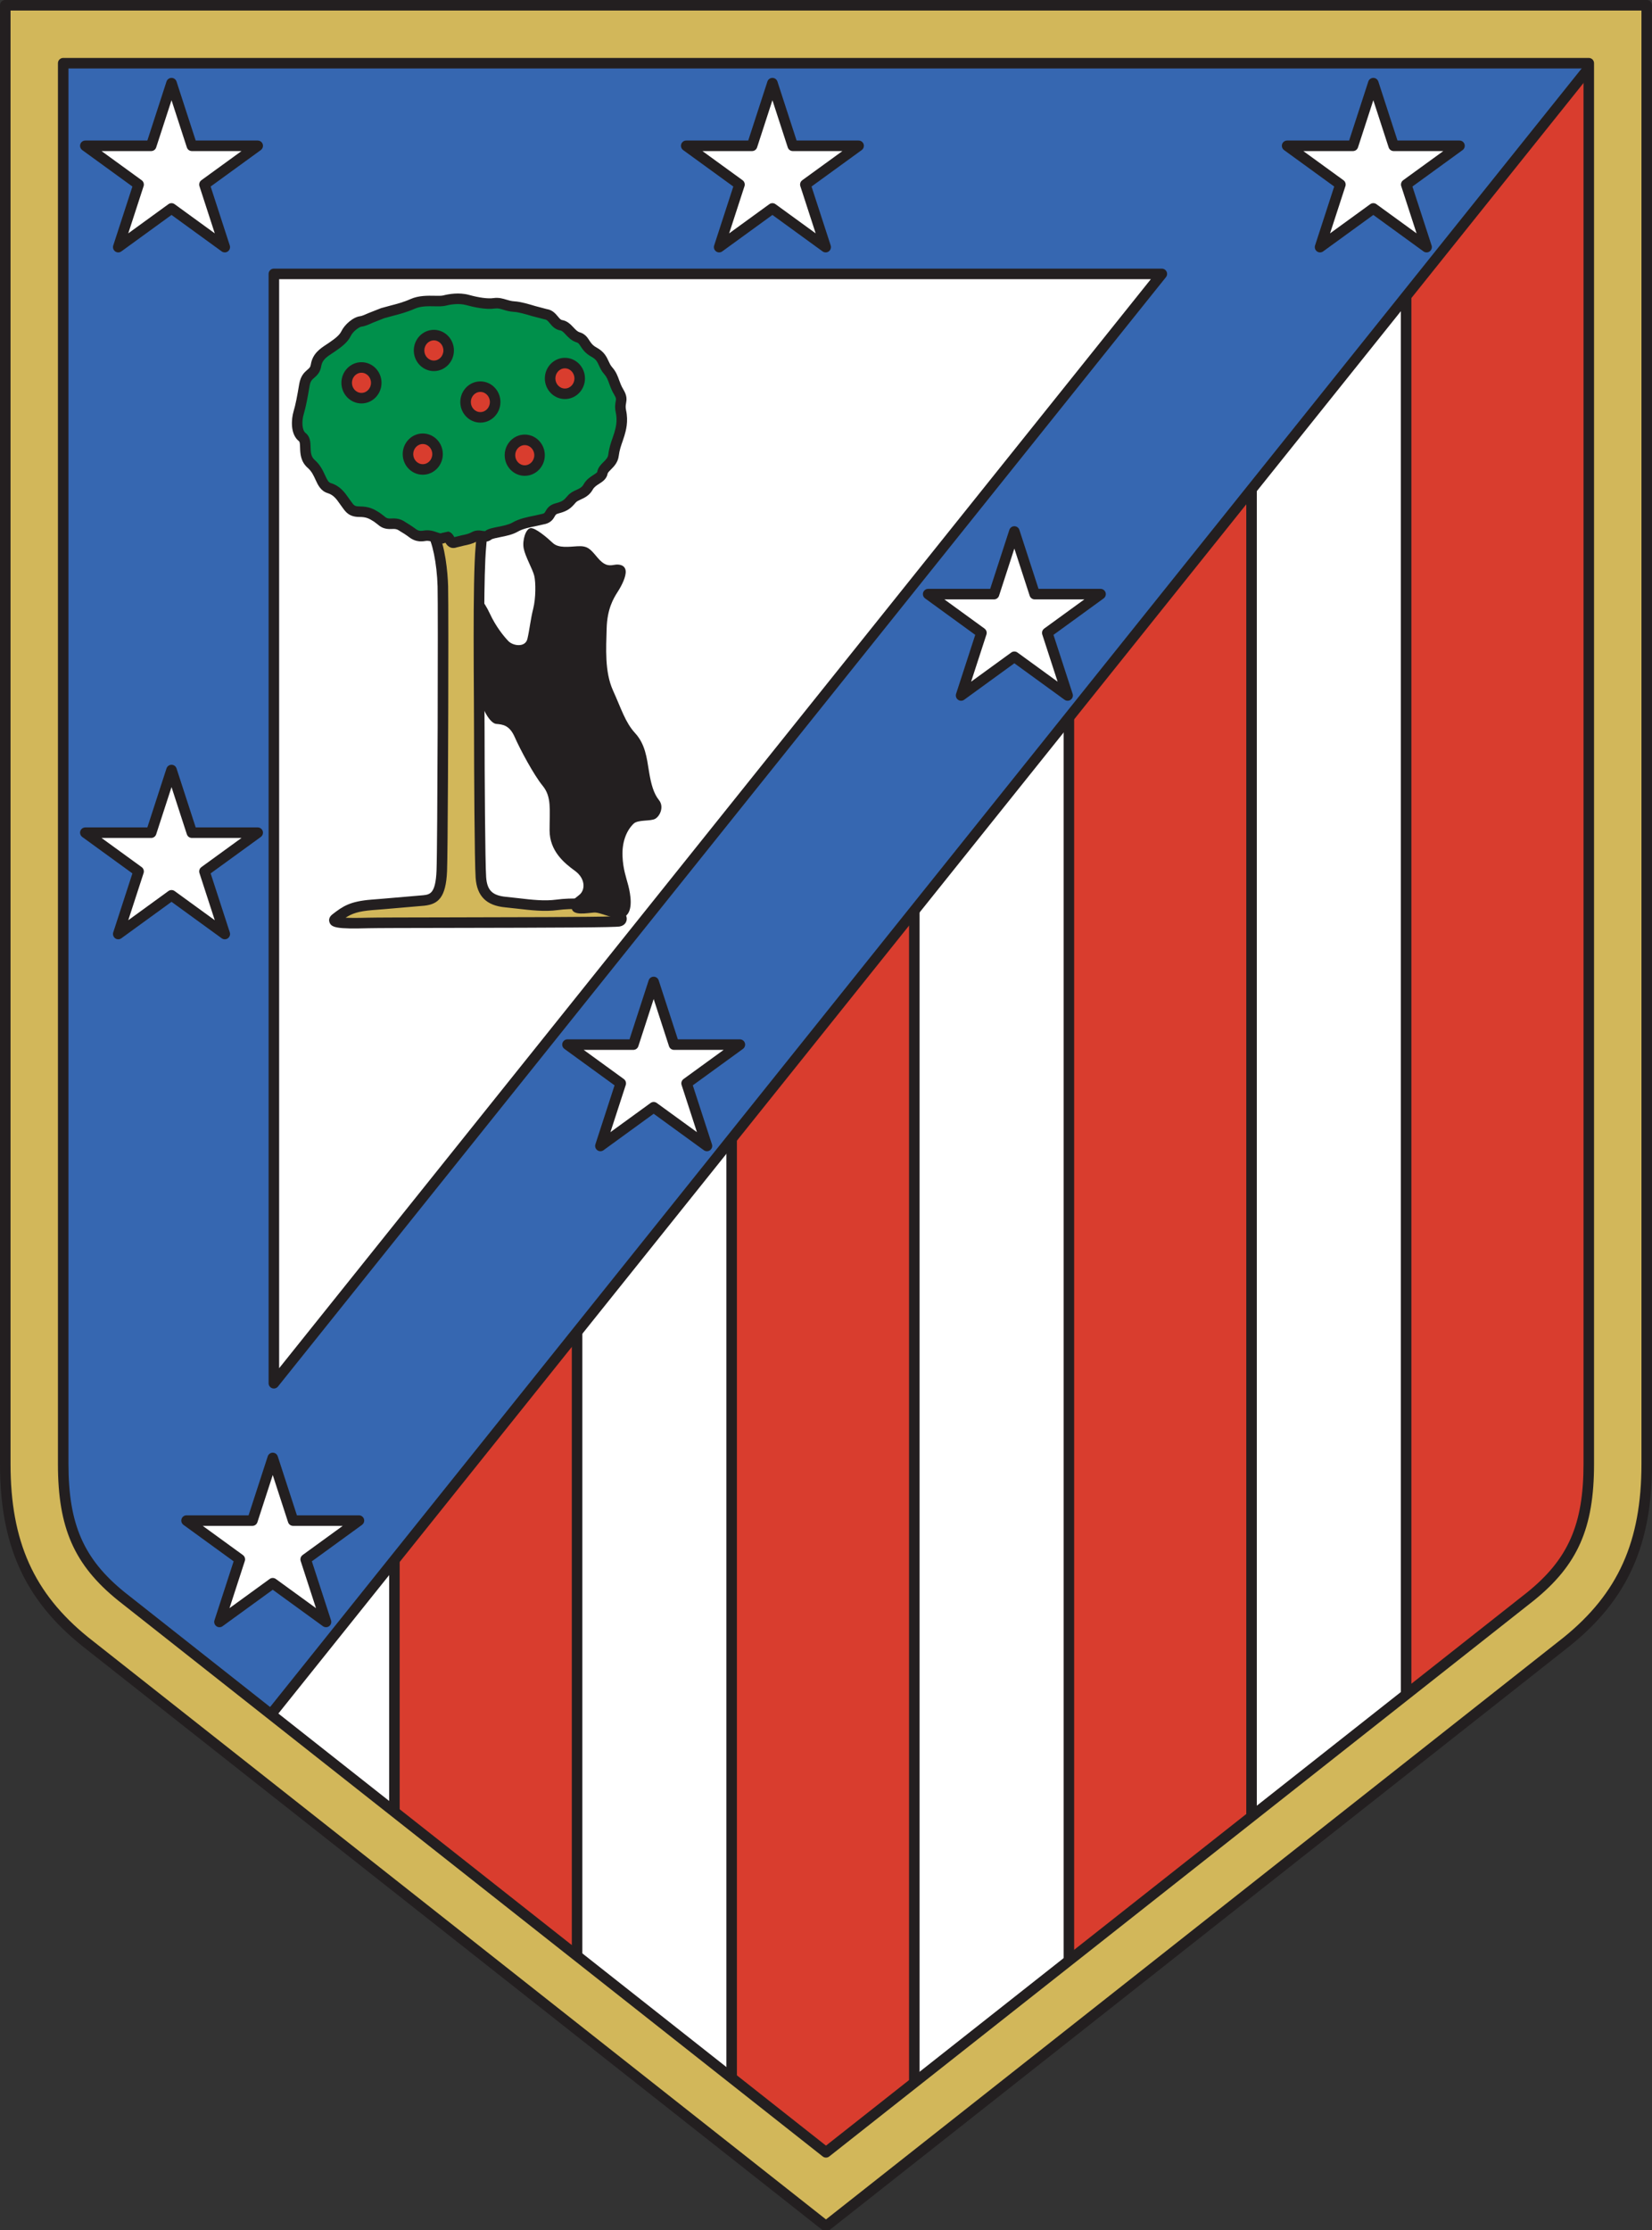
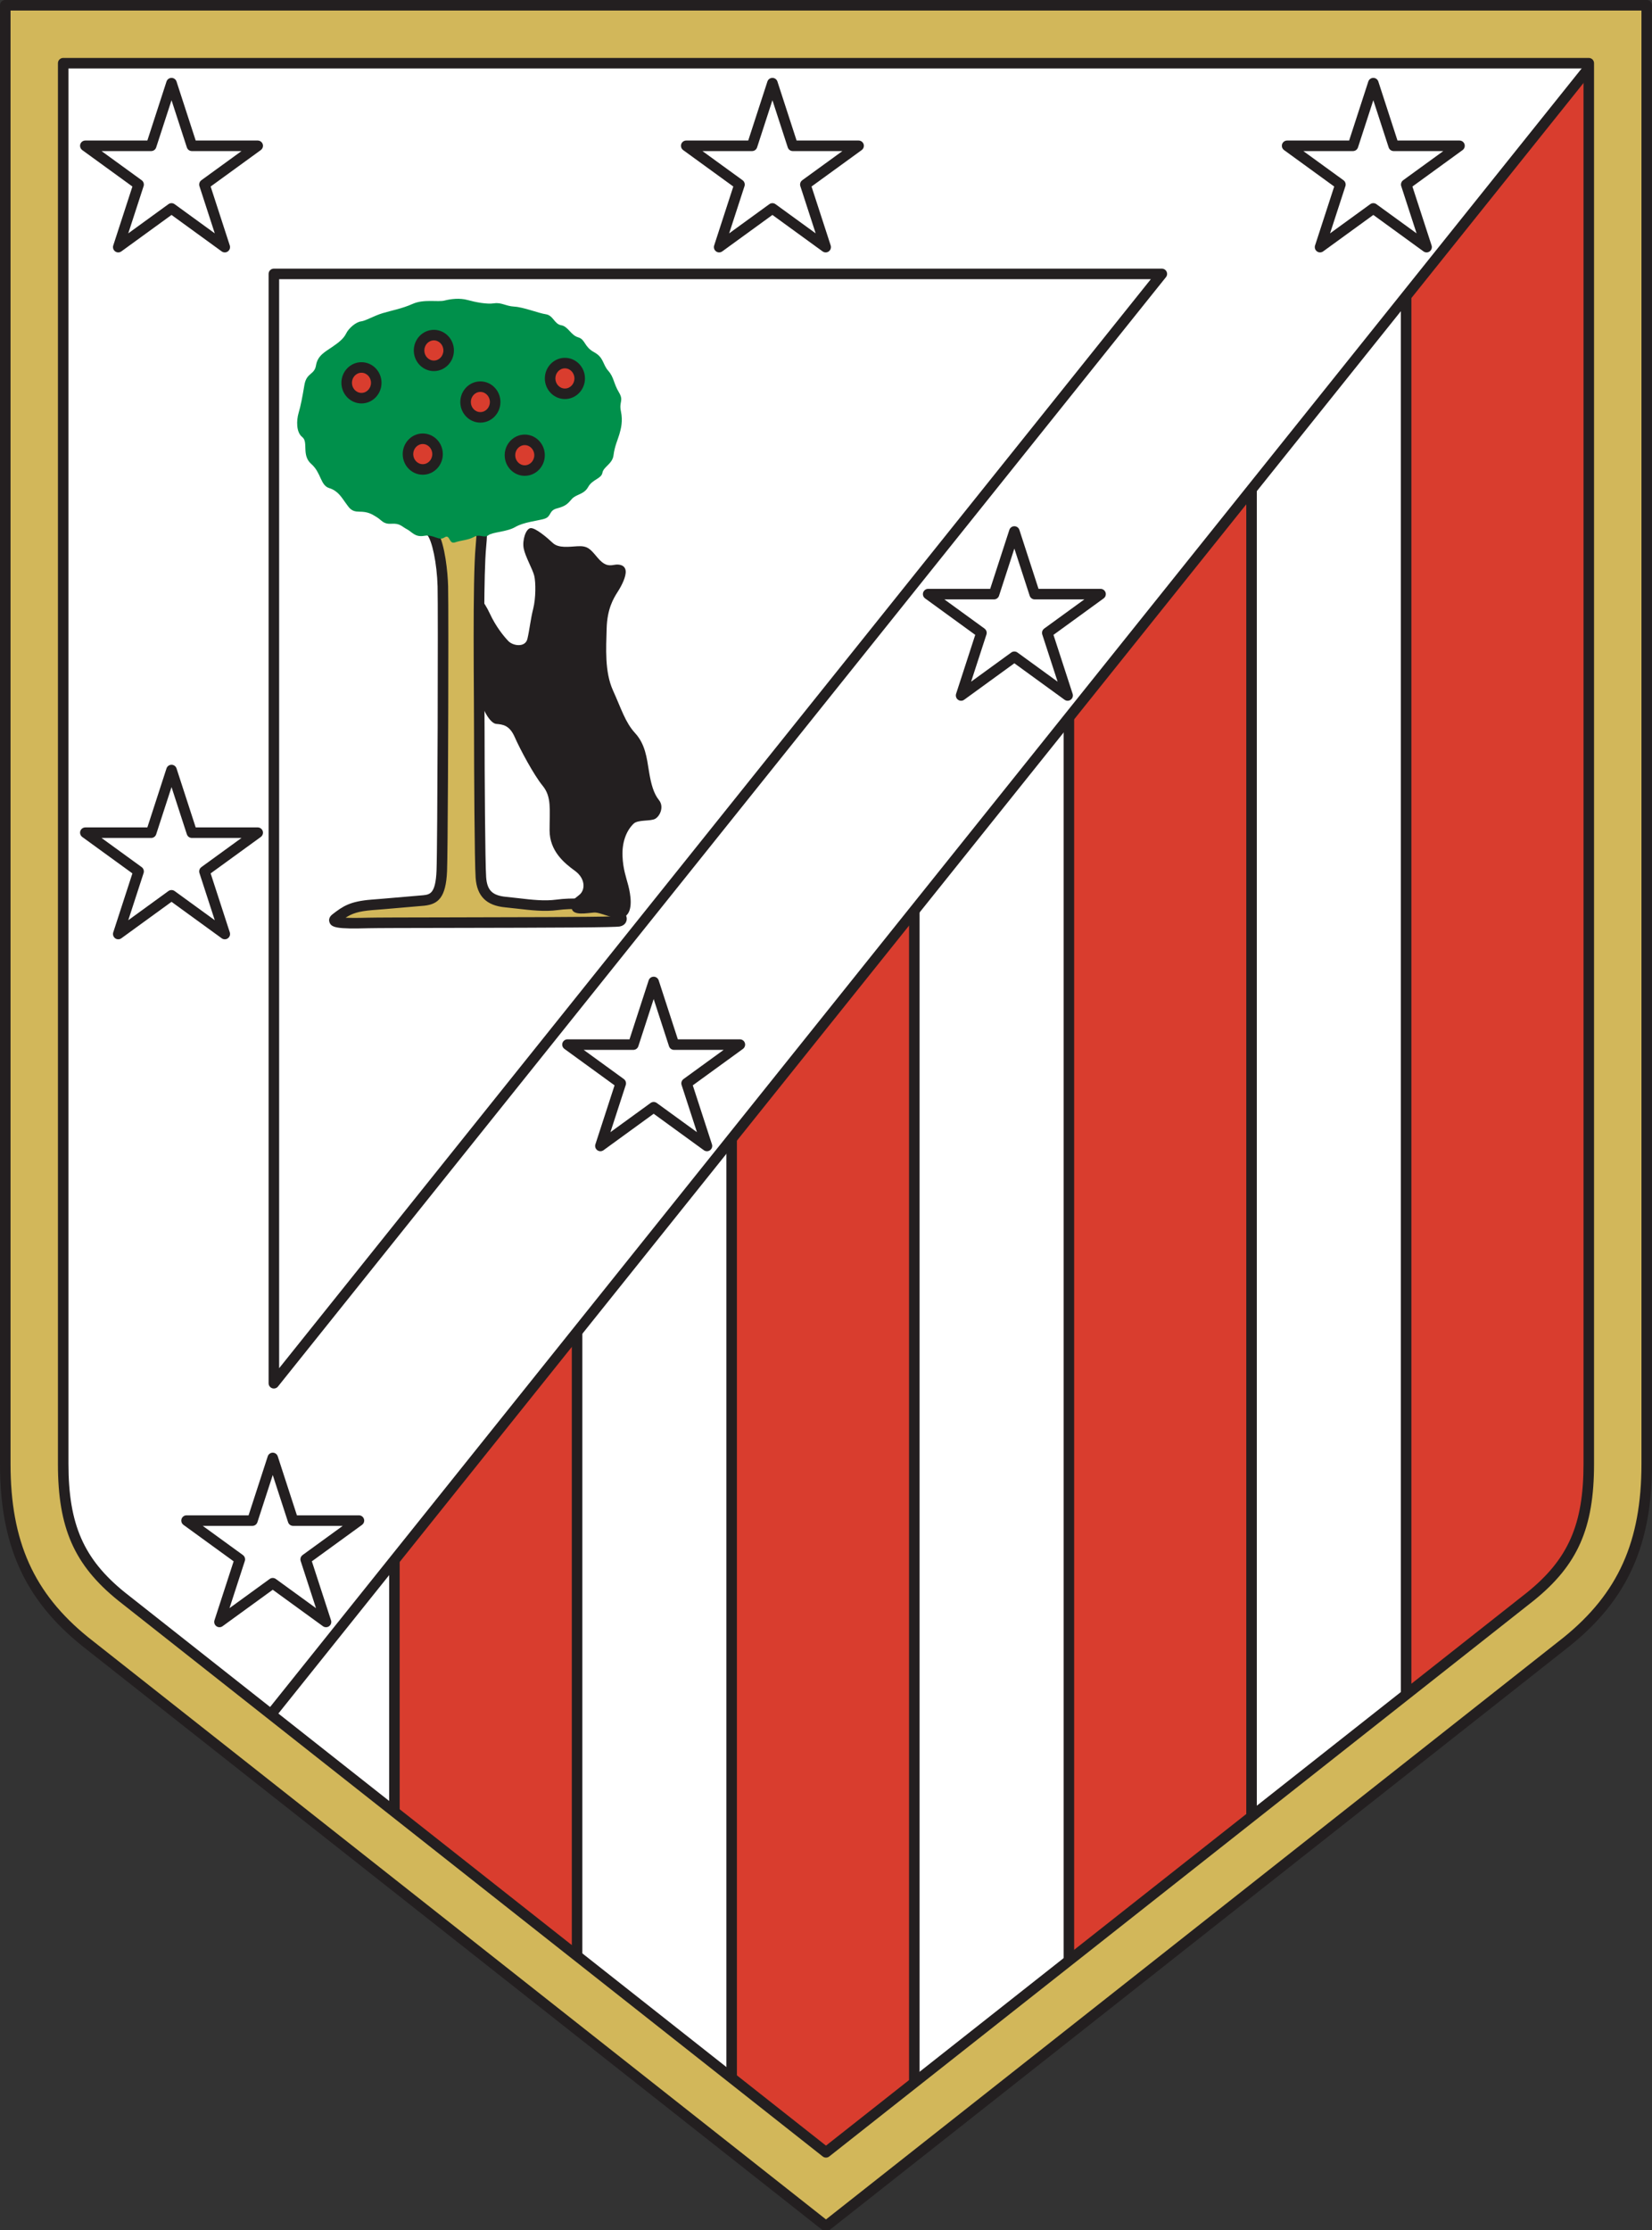
<svg xmlns="http://www.w3.org/2000/svg" width="465.39pt" height="628.17pt" viewBox="0 0 465.39 628.17" version="1.1">
  <rect x="0" y="0" width="465.39" height="628.17" fill="#333333" stroke="none" />
  <g id="surface1">
    <path style=" stroke:none;fill-rule:nonzero;fill:rgb(100%,100%,100%);fill-opacity:1;" d="M 455.988 9.516 L 11.992 10.629 C 11.992 10.629 4.203 420.871 11.992 435.707 C 19.781 450.543 234.918 618.203 234.918 618.203 C 234.918 618.203 442.637 459.445 450.055 437.191 C 457.473 414.934 455.988 9.516 455.988 9.516 " />
    <path style=" stroke:none;fill-rule:nonzero;fill:rgb(85.1%,23.9%,17.999%);fill-opacity:1;" d="M 396.641 483.184 L 396.27 83.328 L 453.391 11.371 L 453.762 436.449 L 396.641 483.184 " />
    <path style=" stroke:none;fill-rule:nonzero;fill:rgb(85.1%,23.9%,17.999%);fill-opacity:1;" d="M 353.242 518.051 L 301.684 559.594 L 300.57 202.023 L 352.129 138.969 L 353.242 518.051 " />
    <path style=" stroke:none;fill-rule:nonzero;fill:rgb(85.1%,23.9%,17.999%);fill-opacity:1;" d="M 257.914 589.641 L 232.691 609.297 L 205.984 588.898 L 205.613 321.09 L 257.543 256.922 L 257.914 589.641 " />
    <path style=" stroke:none;fill-rule:nonzero;fill:rgb(85.1%,23.9%,17.999%);fill-opacity:1;" d="M 162.219 553.289 L 111.027 512.488 L 110.66 439.414 L 162.59 374.875 L 162.219 553.289 " />
-     <path style=" stroke:none;fill-rule:nonzero;fill:rgb(21.199%,40.399%,69.398%);fill-opacity:1;" d="M 448.453 18.047 L 72.453 487.637 C 72.453 487.637 16.445 454.625 11.992 435.707 C 7.543 416.789 9.77 369.312 9.77 369.312 L 11.992 10.629 L 455.988 9.516 L 448.453 18.047 " />
    <path style=" stroke:none;fill-rule:nonzero;fill:rgb(100%,100%,100%);fill-opacity:1;" d="M 325.09 79.902 L 77.348 389.344 L 77.152 389.598 L 77.152 77.148 L 327.301 77.148 L 325.09 79.902 " />
    <path style=" stroke:none;fill-rule:nonzero;fill:rgb(13.699%,12.199%,12.5%);fill-opacity:1;" d="M 84.57 75.664 L 77.152 75.664 C 76.332 75.664 75.668 76.328 75.668 77.148 L 75.668 389.598 C 75.668 390.23 76.07 390.793 76.668 391 C 77.266 391.203 77.93 391.012 78.32 390.512 L 78.516 390.262 L 326.246 80.828 C 326.246 80.832 326.246 80.832 326.246 80.832 L 328.457 78.074 C 328.816 77.633 328.887 77.02 328.641 76.504 C 328.391 75.992 327.871 75.664 327.301 75.664 L 84.57 75.664 M 84.57 78.633 C 84.57 78.633 318.18 78.633 324.207 78.633 C 324.148 78.707 83.426 379.379 78.637 385.363 C 78.637 377.164 78.637 81.531 78.637 78.633 C 80.535 78.633 84.57 78.633 84.57 78.633 " />
    <path style=" stroke:none;fill-rule:nonzero;fill:rgb(13.699%,12.199%,12.5%);fill-opacity:1;" d="M 394.637 85.309 L 394.637 485.902 L 397.605 483.926 L 397.605 81.598 L 394.637 85.309 " />
    <path style=" stroke:none;fill-rule:nonzero;fill:rgb(13.699%,12.199%,12.5%);fill-opacity:1;" d="M 351.094 139.711 L 351.094 521.02 L 354.062 519.535 L 354.062 136.094 L 351.094 139.711 " />
    <path style=" stroke:none;fill-rule:nonzero;fill:rgb(13.699%,12.199%,12.5%);fill-opacity:1;" d="M 299.637 203.879 L 299.637 560.336 L 302.602 559.844 L 302.602 200.539 L 299.637 203.879 " />
    <path style=" stroke:none;fill-rule:nonzero;fill:rgb(13.699%,12.199%,12.5%);fill-opacity:1;" d="M 256.09 257.91 L 256.09 589.391 L 259.059 589.391 L 259.059 254.203 L 256.09 257.91 " />
    <path style=" stroke:none;fill-rule:nonzero;fill:rgb(13.699%,12.199%,12.5%);fill-opacity:1;" d="M 204.633 322.762 L 204.633 589.391 L 207.598 589.391 L 207.598 318.125 L 204.633 322.762 " />
    <path style=" stroke:none;fill-rule:nonzero;fill:rgb(13.699%,12.199%,12.5%);fill-opacity:1;" d="M 161.086 377.227 L 161.086 561.82 L 164.055 563.305 L 164.055 372.648 L 161.086 377.227 " />
    <path style=" stroke:none;fill-rule:nonzero;fill:rgb(13.699%,12.199%,12.5%);fill-opacity:1;" d="M 109.629 441.27 L 109.629 515.332 L 112.594 516.445 L 112.594 437.312 L 109.629 441.27 " />
    <path style=" stroke:none;fill-rule:nonzero;fill:rgb(13.699%,12.199%,12.5%);fill-opacity:1;" d="M 68.574 490.172 L 70.891 492.027 L 452.539 15.332 L 450.223 13.477 L 68.574 490.172 " />
    <path style=" stroke:none;fill-rule:nonzero;fill:rgb(82.399%,71.799%,35.3%);fill-opacity:1;" d="M 23.938 462.32 C 7.543 449.059 1.484 433.848 1.484 412.34 L 1.484 1.48 L 463.902 1.48 L 463.902 412.34 C 463.902 433.848 457.844 449.059 441.449 462.32 L 232.691 627.004 L 23.938 462.32 M 17.805 17.801 C 17.805 47.898 17.805 412.34 17.805 412.34 C 17.805 429.848 22.246 439.953 34.184 449.617 C 34.449 449.828 214.398 591.785 232.691 606.219 C 250.984 591.785 430.934 449.828 431.199 449.617 C 443.141 439.953 447.582 429.848 447.582 412.34 C 447.582 412.34 447.582 47.898 447.582 17.801 C 418.312 17.801 47.07 17.801 17.805 17.801 " />
    <path style=" stroke:none;fill-rule:nonzero;fill:rgb(13.699%,12.199%,12.5%);fill-opacity:1;" d="M 1.484 -0.004 C 0.664 -0.004 0 0.66 0 1.48 L 0 412.34 C 0 435.137 6.879 450.434 23.004 463.477 C 23.008 463.48 231.773 628.172 231.773 628.172 C 232.312 628.594 233.07 628.594 233.609 628.172 L 442.367 463.488 C 458.508 450.434 465.387 435.137 465.387 412.34 L 465.387 1.48 C 465.387 0.66 464.723 -0.004 463.902 -0.004 L 1.484 -0.004 M 462.418 2.965 C 462.418 5.906 462.418 412.34 462.418 412.34 C 462.418 434.145 455.867 448.75 440.516 461.168 C 440.516 461.168 234.516 623.68 232.691 625.113 C 230.871 623.68 24.895 461.188 24.867 461.168 C 9.516 448.75 2.969 434.145 2.969 412.34 C 2.969 412.34 2.969 5.906 2.969 2.965 C 5.906 2.965 459.48 2.965 462.418 2.965 " />
    <path style=" stroke:none;fill-rule:nonzero;fill:rgb(13.699%,12.199%,12.5%);fill-opacity:1;" d="M 17.805 16.316 C 16.984 16.316 16.32 16.98 16.32 17.801 L 16.32 412.34 C 16.32 430.367 20.91 440.781 33.254 450.773 C 33.266 450.781 231.773 607.383 231.773 607.383 C 232.312 607.809 233.07 607.809 233.609 607.383 L 432.117 450.781 C 444.477 440.781 449.062 430.367 449.062 412.34 L 449.062 17.801 C 449.062 16.98 448.398 16.316 447.582 16.316 L 17.805 16.316 M 446.098 19.281 C 446.098 22.227 446.098 412.34 446.098 412.34 C 446.098 429.332 441.809 439.125 430.266 448.465 C 430.266 448.465 246.598 593.359 232.691 604.328 C 230.871 602.891 35.102 448.453 35.102 448.453 C 23.578 439.125 19.289 429.332 19.289 412.34 C 19.289 412.34 19.289 22.227 19.289 19.281 C 22.223 19.281 443.16 19.281 446.098 19.281 " />
    <path style=" stroke:none;fill-rule:nonzero;fill:rgb(100%,100%,100%);fill-opacity:1;" d="M 48.32 23.422 L 54.051 41.066 L 72.602 41.066 L 57.594 51.969 L 63.328 69.609 L 48.32 58.707 L 33.312 69.609 L 39.043 51.969 L 24.039 41.066 L 42.586 41.066 L 48.32 23.422 " />
    <path style=" stroke:none;fill-rule:nonzero;fill:rgb(13.699%,12.199%,12.5%);fill-opacity:1;" d="M 46.906 22.965 C 46.906 22.965 42.098 37.762 41.512 39.582 C 39.598 39.582 24.039 39.582 24.039 39.582 C 23.395 39.582 22.824 39.996 22.625 40.605 C 22.578 40.758 22.555 40.91 22.555 41.066 C 22.555 41.531 22.773 41.98 23.164 42.266 C 23.164 42.266 35.754 51.41 37.301 52.535 C 36.711 54.352 31.902 69.148 31.902 69.148 C 31.852 69.301 31.828 69.457 31.828 69.609 C 31.828 70.074 32.047 70.523 32.441 70.809 C 32.961 71.188 33.664 71.188 34.184 70.809 C 34.184 70.809 46.773 61.664 48.32 60.539 C 49.867 61.664 62.453 70.809 62.453 70.809 C 62.973 71.188 63.68 71.188 64.199 70.809 C 64.59 70.523 64.809 70.074 64.809 69.609 C 64.809 69.457 64.785 69.301 64.738 69.148 C 64.738 69.148 59.93 54.352 59.34 52.535 C 60.887 51.41 73.473 42.266 73.473 42.266 C 73.863 41.98 74.086 41.531 74.086 41.066 C 74.086 40.91 74.059 40.758 74.012 40.605 C 73.812 39.996 73.242 39.582 72.602 39.582 C 72.602 39.582 57.043 39.582 55.129 39.582 C 54.539 37.762 49.73 22.965 49.73 22.965 C 49.531 22.352 48.961 21.938 48.32 21.938 C 47.676 21.938 47.105 22.352 46.906 22.965 M 42.586 42.551 C 43.23 42.551 43.801 42.133 43.996 41.523 C 43.996 41.523 46.715 33.16 48.32 28.227 C 49.922 33.16 52.641 41.523 52.641 41.523 C 52.84 42.133 53.406 42.551 54.051 42.551 C 54.051 42.551 62.844 42.551 68.035 42.551 C 63.836 45.598 56.723 50.766 56.723 50.766 C 56.332 51.051 56.109 51.504 56.109 51.969 C 56.109 52.121 56.133 52.277 56.184 52.426 C 56.184 52.426 58.898 60.789 60.504 65.727 C 56.305 62.676 49.191 57.508 49.191 57.508 C 48.672 57.129 47.969 57.129 47.445 57.508 C 47.445 57.508 40.332 62.676 36.133 65.727 C 37.738 60.789 40.457 52.426 40.457 52.426 C 40.504 52.277 40.527 52.121 40.527 51.969 C 40.527 51.504 40.309 51.051 39.914 50.766 C 39.914 50.766 32.801 45.598 28.602 42.551 C 33.793 42.551 42.586 42.551 42.586 42.551 " />
    <path style=" stroke:none;fill-rule:nonzero;fill:rgb(100%,100%,100%);fill-opacity:1;" d="M 48.32 216.887 L 54.051 234.527 L 72.602 234.527 L 57.594 245.434 L 63.328 263.074 L 48.32 252.172 L 33.312 263.074 L 39.043 245.434 L 24.039 234.527 L 42.586 234.527 L 48.32 216.887 " />
    <path style=" stroke:none;fill-rule:nonzero;fill:rgb(13.699%,12.199%,12.5%);fill-opacity:1;" d="M 46.906 216.43 C 46.906 216.43 42.098 231.227 41.512 233.047 C 39.598 233.047 24.039 233.047 24.039 233.047 C 23.395 233.047 22.824 233.461 22.625 234.07 C 22.578 234.223 22.555 234.375 22.555 234.527 C 22.555 234.992 22.773 235.445 23.164 235.73 C 23.164 235.73 35.754 244.875 37.301 245.996 C 36.711 247.816 31.902 262.613 31.902 262.613 C 31.852 262.766 31.828 262.922 31.828 263.074 C 31.828 263.539 32.047 263.988 32.441 264.273 C 32.961 264.652 33.664 264.652 34.184 264.273 C 34.184 264.273 46.773 255.129 48.32 254.004 C 49.867 255.129 62.453 264.273 62.453 264.273 C 62.973 264.652 63.68 264.652 64.199 264.273 C 64.59 263.988 64.809 263.539 64.809 263.074 C 64.809 262.922 64.785 262.766 64.738 262.613 C 64.738 262.613 59.93 247.816 59.34 245.996 C 60.887 244.875 73.473 235.73 73.473 235.73 C 73.863 235.445 74.086 234.992 74.086 234.527 C 74.086 234.375 74.059 234.223 74.012 234.07 C 73.812 233.461 73.242 233.047 72.602 233.047 C 72.602 233.047 57.043 233.047 55.129 233.047 C 54.539 231.227 49.73 216.43 49.73 216.43 C 49.531 215.816 48.961 215.402 48.32 215.402 C 47.676 215.402 47.105 215.816 46.906 216.43 M 42.586 236.012 C 43.23 236.012 43.801 235.598 43.996 234.988 C 43.996 234.988 46.715 226.625 48.32 221.688 C 49.922 226.625 52.641 234.988 52.641 234.988 C 52.84 235.598 53.406 236.012 54.051 236.012 C 54.051 236.012 62.844 236.012 68.035 236.012 C 63.836 239.062 56.723 244.23 56.723 244.23 C 56.332 244.516 56.109 244.965 56.109 245.434 C 56.109 245.586 56.133 245.738 56.184 245.891 C 56.184 245.891 58.898 254.254 60.504 259.188 C 56.305 256.137 49.191 250.969 49.191 250.969 C 48.672 250.594 47.969 250.594 47.445 250.969 C 47.445 250.969 40.332 256.137 36.133 259.188 C 37.738 254.254 40.457 245.891 40.457 245.891 C 40.504 245.738 40.527 245.586 40.527 245.434 C 40.527 244.965 40.309 244.516 39.914 244.23 C 39.914 244.23 32.801 239.062 28.602 236.012 C 33.793 236.012 42.586 236.012 42.586 236.012 " />
    <path style=" stroke:none;fill-rule:nonzero;fill:rgb(100%,100%,100%);fill-opacity:1;" d="M 217.602 23.422 L 223.332 41.066 L 241.883 41.066 L 226.875 51.969 L 232.605 69.609 L 217.602 58.707 L 202.594 69.609 L 208.324 51.969 L 193.316 41.066 L 211.867 41.066 L 217.602 23.422 " />
    <path style=" stroke:none;fill-rule:nonzero;fill:rgb(13.699%,12.199%,12.5%);fill-opacity:1;" d="M 216.188 22.965 C 216.188 22.965 211.383 37.762 210.789 39.582 C 208.879 39.582 193.316 39.582 193.316 39.582 C 192.676 39.582 192.105 39.996 191.906 40.605 C 191.859 40.758 191.836 40.91 191.836 41.066 C 191.836 41.531 192.055 41.98 192.445 42.266 C 192.445 42.266 205.035 51.41 206.582 52.535 C 205.988 54.352 201.184 69.148 201.184 69.148 C 201.133 69.301 201.109 69.457 201.109 69.609 C 201.109 70.074 201.328 70.523 201.723 70.809 C 202.242 71.188 202.945 71.188 203.465 70.809 C 203.465 70.809 216.055 61.664 217.602 60.539 C 219.148 61.664 231.734 70.809 231.734 70.809 C 232.258 71.188 232.961 71.188 233.48 70.809 C 233.871 70.523 234.09 70.074 234.09 69.609 C 234.09 69.457 234.066 69.301 234.02 69.148 C 234.02 69.148 229.211 54.352 228.617 52.535 C 230.164 51.41 242.754 42.266 242.754 42.266 C 243.145 41.98 243.367 41.531 243.367 41.066 C 243.367 40.91 243.344 40.758 243.293 40.605 C 243.094 39.996 242.523 39.582 241.883 39.582 C 241.883 39.582 226.324 39.582 224.41 39.582 C 223.82 37.762 219.012 22.965 219.012 22.965 C 218.812 22.352 218.242 21.938 217.602 21.938 C 216.957 21.938 216.387 22.352 216.188 22.965 M 211.867 42.551 C 212.512 42.551 213.082 42.133 213.281 41.523 C 213.281 41.523 215.996 33.16 217.602 28.227 C 219.203 33.16 221.922 41.523 221.922 41.523 C 222.121 42.133 222.691 42.551 223.332 42.551 C 223.332 42.551 232.125 42.551 237.316 42.551 C 233.117 45.598 226.004 50.766 226.004 50.766 C 225.609 51.051 225.391 51.504 225.391 51.969 C 225.391 52.121 225.414 52.277 225.465 52.426 C 225.465 52.426 228.184 60.789 229.785 65.727 C 225.586 62.676 218.473 57.508 218.473 57.508 C 217.953 57.129 217.246 57.129 216.727 57.508 C 216.727 57.508 209.613 62.676 205.414 65.727 C 207.02 60.789 209.738 52.426 209.738 52.426 C 209.785 52.277 209.809 52.121 209.809 51.969 C 209.809 51.504 209.59 51.051 209.199 50.766 C 209.199 50.766 202.086 45.598 197.887 42.551 C 203.074 42.551 211.867 42.551 211.867 42.551 " />
    <path style=" stroke:none;fill-rule:nonzero;fill:rgb(100%,100%,100%);fill-opacity:1;" d="M 386.883 23.422 L 392.613 41.066 L 411.164 41.066 L 396.156 51.969 L 401.887 69.609 L 386.883 58.707 L 371.875 69.609 L 377.605 51.969 L 362.602 41.066 L 381.148 41.066 L 386.883 23.422 " />
    <path style=" stroke:none;fill-rule:nonzero;fill:rgb(13.699%,12.199%,12.5%);fill-opacity:1;" d="M 385.469 22.965 C 385.469 22.965 380.664 37.762 380.07 39.582 C 378.16 39.582 362.602 39.582 362.602 39.582 C 361.957 39.582 361.387 39.996 361.188 40.605 C 361.141 40.758 361.117 40.91 361.117 41.066 C 361.117 41.531 361.336 41.98 361.727 42.266 C 361.727 42.266 374.316 51.41 375.863 52.535 C 375.27 54.352 370.465 69.148 370.465 69.148 C 370.414 69.301 370.391 69.457 370.391 69.609 C 370.391 70.074 370.609 70.523 371.004 70.809 C 371.52 71.188 372.227 71.188 372.746 70.809 C 372.746 70.809 385.336 61.664 386.883 60.539 C 388.43 61.664 401.016 70.809 401.016 70.809 C 401.535 71.188 402.242 71.188 402.762 70.809 C 403.152 70.523 403.371 70.074 403.371 69.609 C 403.371 69.457 403.348 69.301 403.301 69.148 C 403.301 69.148 398.492 54.352 397.898 52.535 C 399.449 51.41 412.035 42.266 412.035 42.266 C 412.426 41.98 412.645 41.531 412.645 41.066 C 412.645 40.91 412.621 40.758 412.574 40.605 C 412.375 39.996 411.805 39.582 411.164 39.582 C 411.164 39.582 395.605 39.582 393.691 39.582 C 393.102 37.762 388.293 22.965 388.293 22.965 C 388.094 22.352 387.523 21.938 386.883 21.938 C 386.238 21.938 385.668 22.352 385.469 22.965 M 381.148 42.551 C 381.789 42.551 382.363 42.133 382.562 41.523 C 382.562 41.523 385.277 33.16 386.883 28.227 C 388.484 33.16 391.203 41.523 391.203 41.523 C 391.398 42.133 391.969 42.551 392.613 42.551 C 392.613 42.551 401.406 42.551 406.598 42.551 C 402.398 45.598 395.281 50.766 395.281 50.766 C 394.891 51.051 394.672 51.504 394.672 51.969 C 394.672 52.121 394.695 52.277 394.746 52.426 C 394.746 52.426 397.461 60.789 399.066 65.727 C 394.867 62.676 387.754 57.508 387.754 57.508 C 387.234 57.129 386.527 57.129 386.008 57.508 C 386.008 57.508 378.895 62.676 374.695 65.727 C 376.301 60.789 379.02 52.426 379.02 52.426 C 379.066 52.277 379.09 52.121 379.09 51.969 C 379.09 51.504 378.871 51.051 378.48 50.766 C 378.48 50.766 371.363 45.598 367.164 42.551 C 372.355 42.551 381.148 42.551 381.148 42.551 " />
    <path style=" stroke:none;fill-rule:nonzero;fill:rgb(100%,100%,100%);fill-opacity:1;" d="M 76.836 410.645 L 82.566 428.285 L 101.117 428.285 L 86.109 439.188 L 91.844 456.828 L 76.836 445.926 L 61.828 456.828 L 67.562 439.188 L 52.555 428.285 L 71.105 428.285 L 76.836 410.645 " />
    <path style=" stroke:none;fill-rule:nonzero;fill:rgb(13.699%,12.199%,12.5%);fill-opacity:1;" d="M 75.426 410.184 C 75.426 410.184 70.617 424.984 70.027 426.801 C 68.113 426.801 52.555 426.801 52.555 426.801 C 51.91 426.801 51.34 427.215 51.145 427.828 C 51.094 427.98 51.07 428.133 51.07 428.285 C 51.07 428.75 51.289 429.199 51.68 429.484 C 51.68 429.484 64.27 438.633 65.816 439.754 C 65.227 441.574 60.418 456.371 60.418 456.371 C 60.367 456.523 60.344 456.676 60.344 456.828 C 60.344 457.297 60.566 457.746 60.957 458.031 C 61.477 458.406 62.18 458.406 62.699 458.031 C 62.699 458.031 75.289 448.883 76.836 447.762 C 78.383 448.883 90.973 458.031 90.973 458.031 C 91.492 458.406 92.195 458.406 92.715 458.031 C 93.105 457.746 93.328 457.297 93.328 456.828 C 93.328 456.676 93.305 456.523 93.254 456.371 C 93.254 456.371 88.445 441.574 87.855 439.754 C 89.402 438.633 101.988 429.484 101.988 429.484 C 102.383 429.199 102.602 428.75 102.602 428.285 C 102.602 428.133 102.578 427.98 102.527 427.828 C 102.328 427.215 101.762 426.801 101.117 426.801 C 101.117 426.801 85.559 426.801 83.645 426.801 C 83.055 424.984 78.246 410.184 78.246 410.184 C 78.047 409.574 77.477 409.16 76.836 409.16 C 76.195 409.16 75.621 409.574 75.426 410.184 M 71.105 429.77 C 71.746 429.77 72.316 429.355 72.516 428.742 C 72.516 428.742 75.23 420.383 76.836 415.445 C 78.441 420.383 81.156 428.742 81.156 428.742 C 81.355 429.355 81.926 429.77 82.566 429.77 C 82.566 429.77 91.363 429.77 96.551 429.77 C 92.352 432.82 85.238 437.988 85.238 437.988 C 84.848 438.273 84.629 438.723 84.629 439.188 C 84.629 439.344 84.652 439.496 84.699 439.648 C 84.699 439.648 87.418 448.012 89.02 452.945 C 84.824 449.895 77.707 444.727 77.707 444.727 C 77.188 444.348 76.484 444.348 75.965 444.727 C 75.965 444.727 68.848 449.895 64.652 452.945 C 66.254 448.012 68.973 439.648 68.973 439.648 C 69.02 439.496 69.043 439.344 69.043 439.188 C 69.043 438.723 68.824 438.273 68.434 437.988 C 68.434 437.988 61.32 432.82 57.121 429.77 C 62.312 429.77 71.105 429.77 71.105 429.77 " />
    <path style=" stroke:none;fill-rule:nonzero;fill:rgb(100%,100%,100%);fill-opacity:1;" d="M 285.758 149.699 L 291.488 167.34 L 310.039 167.34 L 295.031 178.242 L 300.766 195.887 L 285.758 184.98 L 270.75 195.887 L 276.484 178.242 L 261.477 167.34 L 280.027 167.34 L 285.758 149.699 " />
    <path style=" stroke:none;fill-rule:nonzero;fill:rgb(13.699%,12.199%,12.5%);fill-opacity:1;" d="M 284.348 149.238 C 284.348 149.238 279.539 164.039 278.949 165.855 C 277.035 165.855 261.477 165.855 261.477 165.855 C 260.836 165.855 260.266 166.27 260.066 166.883 C 260.016 167.031 259.992 167.188 259.992 167.34 C 259.992 167.809 260.215 168.258 260.605 168.539 C 260.605 168.539 273.191 177.688 274.738 178.812 C 274.148 180.629 269.34 195.426 269.34 195.426 C 269.289 195.578 269.27 195.73 269.27 195.887 C 269.27 196.352 269.488 196.801 269.879 197.086 C 270.398 197.465 271.102 197.465 271.621 197.086 C 271.621 197.086 284.211 187.941 285.758 186.816 C 287.305 187.941 299.895 197.086 299.895 197.086 C 300.414 197.465 301.117 197.465 301.637 197.086 C 302.027 196.801 302.25 196.352 302.25 195.887 C 302.25 195.73 302.227 195.578 302.176 195.426 C 302.176 195.426 297.367 180.629 296.777 178.812 C 298.324 177.688 310.914 168.539 310.914 168.539 C 311.305 168.258 311.523 167.809 311.523 167.34 C 311.523 167.188 311.5 167.031 311.449 166.883 C 311.254 166.27 310.684 165.855 310.039 165.855 C 310.039 165.855 294.48 165.855 292.566 165.855 C 291.977 164.039 287.172 149.238 287.172 149.238 C 286.973 148.629 286.402 148.215 285.758 148.215 C 285.117 148.215 284.547 148.629 284.348 149.238 M 280.027 168.824 C 280.668 168.824 281.238 168.41 281.438 167.801 C 281.438 167.801 284.152 159.438 285.758 154.5 C 287.363 159.438 290.078 167.801 290.078 167.801 C 290.277 168.41 290.848 168.824 291.488 168.824 C 291.488 168.824 300.285 168.824 305.473 168.824 C 301.273 171.875 294.16 177.043 294.16 177.043 C 293.77 177.328 293.551 177.777 293.551 178.242 C 293.551 178.398 293.574 178.551 293.621 178.703 C 293.621 178.703 296.34 187.066 297.941 192 C 293.746 188.949 286.633 183.781 286.633 183.781 C 286.109 183.406 285.406 183.406 284.887 183.781 C 284.887 183.781 277.773 188.949 273.574 192 C 275.176 187.066 277.895 178.703 277.895 178.703 C 277.945 178.551 277.969 178.398 277.969 178.242 C 277.969 177.777 277.746 177.328 277.355 177.043 C 277.355 177.043 270.242 171.875 266.043 168.824 C 271.234 168.824 280.027 168.824 280.027 168.824 " />
    <path style=" stroke:none;fill-rule:nonzero;fill:rgb(100%,100%,100%);fill-opacity:1;" d="M 184.148 276.578 L 189.883 294.219 L 208.43 294.219 L 193.422 305.121 L 199.156 322.766 L 184.148 311.863 L 169.141 322.766 L 174.871 305.121 L 159.867 294.219 L 178.418 294.219 L 184.148 276.578 " />
    <path style=" stroke:none;fill-rule:nonzero;fill:rgb(13.699%,12.199%,12.5%);fill-opacity:1;" d="M 182.738 276.117 C 182.738 276.117 177.93 290.914 177.34 292.734 C 175.426 292.734 159.867 292.734 159.867 292.734 C 159.223 292.734 158.656 293.148 158.453 293.762 C 158.406 293.914 158.383 294.066 158.383 294.219 C 158.383 294.688 158.605 295.137 158.996 295.422 C 158.996 295.422 171.582 304.566 173.129 305.691 C 172.539 307.508 167.73 322.305 167.73 322.305 C 167.684 322.457 167.656 322.609 167.656 322.766 C 167.656 323.23 167.879 323.68 168.27 323.965 C 168.789 324.344 169.492 324.344 170.016 323.965 C 170.016 323.965 182.602 314.82 184.148 313.695 C 185.695 314.82 198.281 323.965 198.281 323.965 C 198.805 324.344 199.508 324.344 200.027 323.965 C 200.422 323.68 200.641 323.23 200.641 322.766 C 200.641 322.609 200.613 322.457 200.566 322.305 C 200.566 322.305 195.758 307.508 195.168 305.691 C 196.715 304.566 209.305 295.422 209.305 295.422 C 209.691 295.137 209.914 294.688 209.914 294.219 C 209.914 294.066 209.891 293.914 209.84 293.762 C 209.645 293.148 209.074 292.734 208.43 292.734 C 208.43 292.734 192.871 292.734 190.957 292.734 C 190.367 290.914 185.559 276.117 185.559 276.117 C 185.359 275.508 184.789 275.094 184.148 275.094 C 183.508 275.094 182.938 275.508 182.738 276.117 M 178.418 295.703 C 179.059 295.703 179.629 295.289 179.828 294.68 C 179.828 294.68 182.547 286.316 184.148 281.379 C 185.754 286.316 188.469 294.68 188.469 294.68 C 188.668 295.289 189.238 295.703 189.883 295.703 C 189.883 295.703 198.676 295.703 203.863 295.703 C 199.664 298.754 192.551 303.922 192.551 303.922 C 192.16 304.207 191.938 304.656 191.938 305.121 C 191.938 305.277 191.965 305.43 192.012 305.582 C 192.012 305.582 194.73 313.945 196.336 318.879 C 192.137 315.828 185.02 310.66 185.02 310.66 C 184.5 310.281 183.797 310.281 183.277 310.66 C 183.277 310.66 176.164 315.828 171.965 318.879 C 173.566 313.945 176.285 305.582 176.285 305.582 C 176.336 305.43 176.355 305.277 176.355 305.121 C 176.355 304.656 176.137 304.207 175.746 303.922 C 175.746 303.922 168.633 298.754 164.434 295.703 C 169.621 295.703 178.418 295.703 178.418 295.703 " />
    <path style=" stroke:none;fill-rule:nonzero;fill:rgb(82.399%,71.799%,35.3%);fill-opacity:1;" d="M 94.539 258.719 C 97.281 256.586 99.004 255.32 104.809 254.855 C 110.613 254.395 116.719 253.93 119.398 253.621 C 122.078 253.312 124.16 252.539 124.461 245.281 C 124.758 238.023 124.902 170.684 124.758 165.121 C 124.605 159.562 123.418 151.688 121.332 149.523 C 119.246 147.359 128.031 149.215 131.453 147.359 C 134.879 145.508 136.367 144.582 135.473 154.004 C 134.582 163.426 135.027 194.773 135.027 206.051 C 135.027 217.328 135.176 242.965 135.473 247.137 C 135.77 251.305 137.555 253.621 142.469 254.086 C 147.383 254.547 152.297 255.477 156.91 254.855 C 161.523 254.238 166.137 254.703 169.562 255.012 C 172.988 255.32 176.707 259.027 174.328 259.488 C 171.945 259.953 109.129 259.797 103.766 259.953 C 98.41 260.109 92.75 260.109 94.539 258.719 " />
    <path style=" stroke:none;fill-rule:nonzero;fill:rgb(13.699%,12.199%,12.5%);fill-opacity:1;" d="M 130.883 145.984 C 129.441 146.766 126.676 146.809 124.66 146.84 C 121.906 146.883 120.242 146.906 119.668 148.289 C 119.488 148.719 119.328 149.586 120.266 150.555 C 121.723 152.066 123.102 158.758 123.273 165.164 C 123.438 171.289 123.262 238.203 122.977 245.219 C 122.707 251.746 121.094 251.934 119.227 252.148 C 119.227 252.148 107.656 253.141 107.656 253.141 L 104.691 253.379 C 98.629 253.859 96.633 255.207 93.625 257.547 C 92.492 258.43 92.684 259.398 92.82 259.773 C 93.355 261.27 94.945 261.691 103.809 261.438 C 105.727 261.383 115.355 261.363 126.504 261.348 C 157.973 261.297 173.195 261.223 174.609 260.945 C 176.121 260.652 176.605 259.531 176.562 258.664 C 176.449 256.504 172.855 253.82 169.695 253.531 L 169.254 253.492 C 165.895 253.191 161.297 252.773 156.715 253.387 C 153.367 253.836 149.836 253.422 146.098 252.988 L 142.609 252.605 C 138.699 252.238 137.219 250.781 136.953 247.031 C 136.668 243.02 136.512 217.855 136.512 206.051 L 136.469 196.574 C 136.383 182.605 136.254 161.492 136.949 154.145 C 137.508 148.258 137.215 146.055 135.738 145.078 C 134.305 144.133 132.723 144.988 130.883 145.984 M 124.703 149.805 C 127.16 149.77 130.215 149.723 132.16 148.664 C 132.898 148.266 133.66 147.875 134.09 147.742 C 134.172 148.039 134.246 148.57 134.246 149.598 C 134.246 150.551 134.18 151.914 133.996 153.863 C 133.547 158.633 133.434 168.941 133.434 179.422 C 133.434 185.426 133.469 191.484 133.504 196.594 L 133.543 206.051 C 133.543 215.98 133.68 242.812 133.992 247.242 C 134.363 252.414 137.012 255.059 142.332 255.562 L 145.754 255.934 C 149.508 256.371 153.391 256.824 157.105 256.328 C 161.359 255.758 165.59 256.141 168.988 256.449 L 169.43 256.488 C 170.77 256.609 172.086 257.406 172.887 258.098 C 167.223 258.312 143.051 258.352 126.496 258.379 C 114.867 258.398 105.68 258.414 103.723 258.473 C 100.617 258.562 98.66 258.547 97.355 258.484 C 99.07 257.344 100.902 256.656 104.926 256.336 L 107.891 256.102 L 119.566 255.094 C 123.367 254.656 125.629 252.922 125.941 245.344 C 126.152 240.176 126.305 202.676 126.305 180.652 C 126.305 172.668 126.281 166.719 126.238 165.082 C 126.133 161.156 125.387 153.582 123.348 149.836 C 123.801 149.82 124.281 149.812 124.703 149.805 " />
    <path style=" stroke:none;fill-rule:nonzero;fill:rgb(0%,56.499%,29.399%);fill-opacity:1;" d="M 144.852 86.355 C 142.457 86.219 141.281 85.121 139.195 85.43 C 137.109 85.738 133.984 85.121 131.754 84.504 C 129.52 83.887 126.988 84.191 125.203 84.656 C 123.418 85.117 119.398 84.191 116.273 85.582 C 113.145 86.973 110.316 87.438 107.785 88.211 C 105.254 88.98 103.023 90.371 101.684 90.527 C 100.344 90.68 98.258 92.379 97.516 93.922 C 96.77 95.469 95.281 96.551 93.496 97.785 C 91.711 99.02 89.477 100.102 89.031 102.883 C 88.582 105.66 86.352 104.891 85.754 108.441 C 85.16 111.992 84.711 114.309 84.117 116.316 C 83.523 118.324 83.371 121.723 85.16 123.113 C 86.945 124.504 84.863 128.211 87.691 130.684 C 90.52 133.152 90.219 136.703 92.75 137.477 C 95.281 138.25 96.324 140.258 97.363 141.648 C 98.41 143.035 98.855 144.117 101.234 144.117 C 103.617 144.117 104.66 144.734 106.148 145.664 C 107.637 146.59 107.934 147.672 110.316 147.516 C 112.699 147.359 113.145 148.289 114.633 149.059 C 116.121 149.836 116.867 151.379 119.547 150.914 C 122.227 150.449 123.562 152.457 125.203 151.379 C 126.84 150.297 126.395 153.383 128.18 152.766 C 129.965 152.148 131.898 152.148 133.539 151.223 C 135.176 150.297 136.367 151.688 137.555 150.762 C 138.746 149.836 142.77 149.836 145.148 148.445 C 147.531 147.051 151.254 146.742 153.336 146.129 C 155.418 145.508 154.527 143.809 156.91 143.191 C 159.293 142.574 159.887 141.957 161.078 140.566 C 162.27 139.176 164.5 139.328 165.691 137.168 C 166.883 135.004 169.414 134.852 169.711 133.152 C 170.008 131.453 172.539 130.68 172.84 128.211 C 173.137 125.738 174.027 123.887 174.477 122.344 C 174.922 120.797 175.516 118.637 174.922 115.855 C 174.328 113.074 175.816 112.922 174.328 110.449 C 172.84 107.977 172.988 106.277 171.348 104.426 C 169.711 102.57 170.156 100.719 167.328 99.176 C 164.504 97.629 164.949 95.621 162.863 95.004 C 160.777 94.387 160.035 91.914 158.102 91.605 C 156.164 91.297 155.867 88.828 153.785 88.516 C 151.699 88.211 147.531 86.512 144.852 86.355 " />
-     <path style=" stroke:none;fill-rule:nonzero;fill:rgb(13.699%,12.199%,12.5%);fill-opacity:1;" d="M 124.828 83.219 C 124.367 83.34 123.461 83.32 122.496 83.305 C 120.469 83.266 117.945 83.219 115.668 84.227 C 113.629 85.133 111.719 85.625 109.871 86.102 L 107.355 86.789 L 103.852 88.168 C 102.938 88.574 101.992 88.996 101.512 89.055 C 99.457 89.285 97.051 91.469 96.18 93.277 C 95.609 94.457 94.359 95.383 92.652 96.566 L 91.941 97.039 C 90.211 98.176 88.055 99.594 87.566 102.645 C 87.441 103.418 87.18 103.645 86.602 104.141 C 85.797 104.836 84.695 105.785 84.289 108.195 C 83.727 111.566 83.285 113.906 82.695 115.895 C 82.098 117.914 81.652 122.266 84.246 124.285 C 84.488 124.473 84.512 125.316 84.535 126.059 C 84.586 127.723 84.652 129.996 86.715 131.801 C 87.801 132.746 88.344 133.938 88.871 135.09 C 89.559 136.59 90.336 138.289 92.32 138.898 C 93.969 139.398 94.828 140.629 95.66 141.816 L 96.176 142.535 C 96.18 142.539 96.52 143.008 96.52 143.008 C 97.395 144.223 98.383 145.602 101.234 145.602 C 103.242 145.602 103.996 146.07 105.363 146.922 L 106.23 147.578 C 107.109 148.316 108.102 149.148 110.41 148.996 C 111.664 148.914 112.039 149.168 112.793 149.672 L 113.949 150.379 L 114.852 150.996 C 115.852 151.77 117.219 152.82 119.797 152.375 C 120.699 152.219 121.379 152.461 122.16 152.738 C 123.047 153.051 124.223 153.422 125.488 152.863 C 125.883 153.531 126.812 154.809 128.664 154.172 L 130.637 153.684 C 131.836 153.441 133.074 153.191 134.27 152.516 C 134.621 152.316 134.898 152.352 135.488 152.457 C 136.234 152.59 137.363 152.789 138.469 151.93 C 138.766 151.715 140.043 151.461 140.891 151.289 C 142.539 150.965 144.406 150.594 145.895 149.727 C 147.301 148.906 149.383 148.492 151.219 148.125 L 153.758 147.551 C 155.328 147.086 155.887 146.113 156.258 145.469 C 156.547 144.965 156.645 144.793 157.281 144.629 C 160.066 143.906 160.883 143.07 162.203 141.535 C 162.492 141.199 163 140.965 163.59 140.695 C 164.633 140.219 166.062 139.57 166.992 137.887 C 167.395 137.156 168.07 136.723 168.789 136.266 C 169.73 135.664 170.906 134.918 171.172 133.406 C 171.223 133.117 171.664 132.676 172.09 132.254 C 172.93 131.414 174.086 130.27 174.312 128.387 C 174.504 126.801 174.977 125.465 175.395 124.281 L 175.898 122.754 C 176.336 121.254 177.059 118.746 176.371 115.547 C 176.18 114.637 176.266 114.156 176.367 113.598 C 176.574 112.449 176.652 111.434 175.598 109.684 C 175.02 108.723 174.711 107.875 174.414 107.055 C 173.996 105.895 173.566 104.691 172.461 103.445 C 171.984 102.906 171.734 102.355 171.441 101.719 C 170.902 100.535 170.23 99.066 168.039 97.871 C 166.93 97.266 166.492 96.598 166.031 95.887 C 165.496 95.066 164.832 94.039 163.285 93.582 C 162.652 93.395 162.145 92.852 161.555 92.223 C 160.781 91.402 159.824 90.379 158.336 90.141 C 157.977 90.086 157.703 89.797 157.176 89.16 C 156.523 88.371 155.629 87.289 154.004 87.051 C 154 87.051 150.828 86.215 150.828 86.215 C 148.887 85.633 146.688 84.977 144.938 84.875 C 144.055 84.824 143.367 84.613 142.641 84.395 C 141.621 84.09 140.473 83.742 138.977 83.961 C 137.5 84.18 134.949 83.852 132.148 83.07 C 129.309 82.285 126.344 82.828 124.828 83.219 M 125.574 86.094 C 126.562 85.836 129.102 85.309 131.355 85.934 C 133.25 86.457 136.816 87.281 139.414 86.898 C 140.25 86.773 140.895 86.965 141.781 87.234 C 142.602 87.484 143.535 87.766 144.766 87.836 C 146.172 87.918 148.191 88.523 149.977 89.055 L 153.566 89.984 C 154.047 90.055 154.348 90.398 154.891 91.051 C 155.516 91.805 156.367 92.832 157.867 93.07 C 158.355 93.148 158.836 93.66 159.391 94.254 C 160.121 95.035 161.039 96.012 162.441 96.426 C 162.918 96.566 163.086 96.801 163.547 97.504 C 164.094 98.352 164.848 99.508 166.617 100.477 C 167.941 101.199 168.262 101.898 168.742 102.953 C 169.086 103.695 169.469 104.539 170.238 105.406 C 170.965 106.234 171.242 107 171.625 108.062 C 171.953 108.969 172.324 110.004 173.055 111.215 C 173.613 112.145 173.57 112.395 173.445 113.066 C 173.324 113.75 173.152 114.684 173.469 116.164 C 174 118.641 173.449 120.539 173.051 121.93 L 172.594 123.293 C 172.148 124.555 171.594 126.121 171.363 128.031 C 171.262 128.891 170.676 129.473 169.996 130.148 C 169.277 130.863 168.465 131.676 168.25 132.895 C 168.211 133.117 167.695 133.445 167.195 133.762 C 166.336 134.309 165.16 135.059 164.391 136.453 C 163.938 137.277 163.242 137.594 162.359 137.996 C 161.562 138.359 160.664 138.77 159.949 139.602 C 158.902 140.82 158.551 141.234 156.539 141.758 C 154.695 142.234 154.09 143.289 153.688 143.988 C 153.41 144.465 153.348 144.574 152.914 144.703 L 150.641 145.215 C 148.574 145.625 146.234 146.09 144.398 147.164 C 143.344 147.781 141.734 148.098 140.312 148.383 C 138.73 148.695 137.477 148.941 136.645 149.59 C 136.621 149.605 136.008 149.535 136.008 149.535 C 135.25 149.402 134.105 149.199 132.809 149.93 C 132.023 150.379 131.062 150.57 130.047 150.773 C 130.047 150.773 128.461 151.176 128 151.289 C 127.973 151.246 127.938 151.191 127.938 151.191 C 127.676 150.723 127.234 149.945 126.297 149.719 L 124.387 150.137 C 124.195 150.266 124.059 150.262 123.152 149.941 C 122.23 149.613 120.961 149.164 119.293 149.449 C 117.996 149.676 117.523 149.309 116.66 148.648 L 115.316 147.742 C 115.316 147.742 114.445 147.207 114.445 147.207 C 113.52 146.59 112.477 145.891 110.219 146.035 C 109.094 146.109 108.836 145.891 108.141 145.309 L 106.934 144.402 C 105.41 143.453 104.094 142.637 101.234 142.637 C 99.906 142.637 99.68 142.32 98.93 141.273 L 98.551 140.758 L 98.094 140.113 C 97.129 138.738 95.812 136.859 93.184 136.059 C 92.512 135.852 92.168 135.16 91.57 133.855 C 90.973 132.555 90.23 130.934 88.668 129.562 C 87.578 128.613 87.543 127.391 87.5 125.973 C 87.461 124.574 87.414 122.984 86.07 121.941 C 85.062 121.156 84.98 118.617 85.539 116.738 C 86.172 114.602 86.633 112.168 87.219 108.688 C 87.445 107.332 87.902 106.938 88.539 106.391 C 89.238 105.785 90.199 104.961 90.496 103.117 C 90.777 101.355 92.074 100.504 93.57 99.52 L 94.34 99.008 C 96.008 97.852 97.898 96.543 98.852 94.566 C 99.438 93.355 101.148 92.082 101.852 92 C 102.785 91.895 103.84 91.422 105.059 90.879 L 108.219 89.629 L 110.609 88.977 C 112.484 88.492 114.609 87.945 116.875 86.938 C 118.543 86.195 120.613 86.234 122.438 86.27 C 123.664 86.293 124.719 86.312 125.574 86.094 " />
    <path style=" stroke:none;fill-rule:nonzero;fill:rgb(85.1%,23.9%,17.999%);fill-opacity:1;" d="M 126.395 98.711 C 126.395 101.098 124.527 103.035 122.227 103.035 C 119.922 103.035 118.059 101.098 118.059 98.711 C 118.059 96.324 119.922 94.387 122.227 94.387 C 124.527 94.387 126.395 96.324 126.395 98.711 " />
    <path style=" stroke:none;fill-rule:nonzero;fill:rgb(13.699%,12.199%,12.5%);fill-opacity:1;" d="M 116.574 98.711 C 116.574 101.914 119.109 104.52 122.227 104.52 C 125.34 104.52 127.875 101.914 127.875 98.711 C 127.875 95.508 125.34 92.902 122.227 92.902 C 119.109 92.902 116.574 95.508 116.574 98.711 M 119.539 98.711 C 119.539 97.145 120.746 95.871 122.227 95.871 C 123.703 95.871 124.91 97.145 124.91 98.711 C 124.91 100.277 123.703 101.551 122.227 101.551 C 120.746 101.551 119.539 100.277 119.539 98.711 " />
    <path style=" stroke:none;fill-rule:nonzero;fill:rgb(85.1%,23.9%,17.999%);fill-opacity:1;" d="M 106 107.824 C 106 110.211 104.133 112.148 101.828 112.148 C 99.531 112.148 97.664 110.211 97.664 107.824 C 97.664 105.434 99.531 103.5 101.828 103.5 C 104.133 103.5 106 105.434 106 107.824 " />
    <path style=" stroke:none;fill-rule:nonzero;fill:rgb(13.699%,12.199%,12.5%);fill-opacity:1;" d="M 96.18 107.824 C 96.18 111.023 98.715 113.633 101.828 113.633 C 104.945 113.633 107.48 111.023 107.48 107.824 C 107.48 104.621 104.945 102.016 101.828 102.016 C 98.715 102.016 96.18 104.621 96.18 107.824 M 99.148 107.824 C 99.148 106.258 100.352 104.984 101.828 104.984 C 103.312 104.984 104.516 106.258 104.516 107.824 C 104.516 109.387 103.312 110.664 101.828 110.664 C 100.352 110.664 99.148 109.387 99.148 107.824 " />
    <path style=" stroke:none;fill-rule:nonzero;fill:rgb(85.1%,23.9%,17.999%);fill-opacity:1;" d="M 123.266 127.902 C 123.266 130.289 121.402 132.227 119.098 132.227 C 116.797 132.227 114.93 130.289 114.93 127.902 C 114.93 125.516 116.797 123.578 119.098 123.578 C 121.402 123.578 123.266 125.516 123.266 127.902 " />
    <path style=" stroke:none;fill-rule:nonzero;fill:rgb(13.699%,12.199%,12.5%);fill-opacity:1;" d="M 113.449 127.902 C 113.449 131.105 115.98 133.711 119.098 133.711 C 122.215 133.711 124.75 131.105 124.75 127.902 C 124.75 124.699 122.215 122.094 119.098 122.094 C 115.98 122.094 113.449 124.699 113.449 127.902 M 116.414 127.902 C 116.414 126.336 117.621 125.062 119.098 125.062 C 120.578 125.062 121.781 126.336 121.781 127.902 C 121.781 129.469 120.578 130.742 119.098 130.742 C 117.621 130.742 116.414 129.469 116.414 127.902 " />
    <path style=" stroke:none;fill-rule:nonzero;fill:rgb(85.1%,23.9%,17.999%);fill-opacity:1;" d="M 139.492 113.23 C 139.492 115.617 137.629 117.555 135.324 117.555 C 133.023 117.555 131.156 115.617 131.156 113.23 C 131.156 110.84 133.023 108.902 135.324 108.902 C 137.629 108.902 139.492 110.84 139.492 113.23 " />
    <path style=" stroke:none;fill-rule:nonzero;fill:rgb(13.699%,12.199%,12.5%);fill-opacity:1;" d="M 129.672 113.23 C 129.672 116.434 132.211 119.035 135.324 119.035 C 138.441 119.035 140.977 116.434 140.977 113.23 C 140.977 110.027 138.441 107.422 135.324 107.422 C 132.211 107.422 129.672 110.027 129.672 113.23 M 132.641 113.23 C 132.641 111.664 133.844 110.387 135.324 110.387 C 136.805 110.387 138.008 111.664 138.008 113.23 C 138.008 114.797 136.805 116.07 135.324 116.07 C 133.844 116.07 132.641 114.797 132.641 113.23 " />
    <path style=" stroke:none;fill-rule:nonzero;fill:rgb(85.1%,23.9%,17.999%);fill-opacity:1;" d="M 151.996 128.211 C 151.996 130.602 150.133 132.535 147.828 132.535 C 145.527 132.535 143.66 130.602 143.66 128.211 C 143.66 125.82 145.527 123.887 147.828 123.887 C 150.133 123.887 151.996 125.82 151.996 128.211 " />
    <path style=" stroke:none;fill-rule:nonzero;fill:rgb(13.699%,12.199%,12.5%);fill-opacity:1;" d="M 142.176 128.211 C 142.176 131.414 144.715 134.02 147.828 134.02 C 150.945 134.02 153.48 131.414 153.48 128.211 C 153.48 125.008 150.945 122.402 147.828 122.402 C 144.715 122.402 142.176 125.008 142.176 128.211 M 145.145 128.211 C 145.145 126.645 146.348 125.371 147.828 125.371 C 149.309 125.371 150.516 126.645 150.516 128.211 C 150.516 129.777 149.309 131.051 147.828 131.051 C 146.348 131.051 145.145 129.777 145.145 128.211 " />
    <path style=" stroke:none;fill-rule:nonzero;fill:rgb(85.1%,23.9%,17.999%);fill-opacity:1;" d="M 163.312 106.59 C 163.312 108.977 161.441 110.91 159.141 110.91 C 156.84 110.91 154.973 108.977 154.973 106.59 C 154.973 104.199 156.84 102.266 159.141 102.266 C 161.441 102.266 163.312 104.199 163.312 106.59 " />
    <path style=" stroke:none;fill-rule:nonzero;fill:rgb(13.699%,12.199%,12.5%);fill-opacity:1;" d="M 153.488 106.59 C 153.488 109.789 156.027 112.395 159.141 112.395 C 162.258 112.395 164.793 109.789 164.793 106.59 C 164.793 103.387 162.258 100.781 159.141 100.781 C 156.027 100.781 153.488 103.387 153.488 106.59 M 156.457 106.59 C 156.457 105.023 157.66 103.746 159.141 103.746 C 160.621 103.746 161.828 105.023 161.828 106.59 C 161.828 108.152 160.621 109.43 159.141 109.43 C 157.66 109.43 156.457 108.152 156.457 106.59 " />
    <path style=" stroke:none;fill-rule:nonzero;fill:rgb(13.699%,12.199%,12.5%);fill-opacity:1;" d="M 134.137 169.293 C 133.836 166.207 136.367 169.293 138.004 172.844 C 139.645 176.398 141.875 179.18 143.215 180.566 C 144.555 181.957 147.98 182.422 148.574 179.949 C 149.168 177.48 149.465 174.391 150.211 171.457 C 150.957 168.52 150.953 164.043 150.508 162.188 C 150.062 160.336 147.98 156.781 147.531 154.465 C 147.086 152.148 148.129 148.906 149.465 148.754 C 150.809 148.598 154.078 151.379 155.719 152.922 C 157.355 154.465 160.336 153.98 162.715 153.848 C 165.543 153.691 166.289 154.621 168.223 156.938 C 170.156 159.254 171.348 159.41 172.988 159.102 C 174.621 158.789 176.113 159.254 176.262 160.801 C 176.41 162.344 175.219 164.812 174.027 166.668 C 172.84 168.52 171.051 171.457 170.902 177.016 C 170.754 182.574 170.309 189.215 172.688 194.469 C 175.07 199.719 176.113 203.426 178.941 206.512 C 181.77 209.605 182.215 213.465 182.812 217.172 C 183.406 220.879 184.152 223.504 185.641 225.355 C 187.129 227.211 185.938 229.836 184.598 230.609 C 183.258 231.383 179.734 230.797 178.492 231.996 C 176.262 234.16 175.223 237.512 175.367 241.109 C 175.516 244.816 176.41 247.137 177.008 249.453 C 177.602 251.77 178.492 256.555 176.113 258.102 C 173.73 259.645 169.414 256.863 167.328 257.02 C 165.246 257.176 161.523 257.945 161.078 255.938 C 160.629 253.93 161.379 253.469 163.164 252.078 C 164.949 250.688 164.949 247.441 161.973 245.281 C 158.992 243.117 154.824 239.719 154.824 233.852 C 154.824 227.98 155.422 224.43 152.891 221.34 C 150.359 218.254 146.488 210.992 145 207.594 C 143.512 204.199 141.578 204.047 139.789 203.891 C 138.004 203.734 135.473 199.41 134.73 194.621 C 133.984 189.836 134.137 169.293 134.137 169.293 " />
  </g>
</svg>